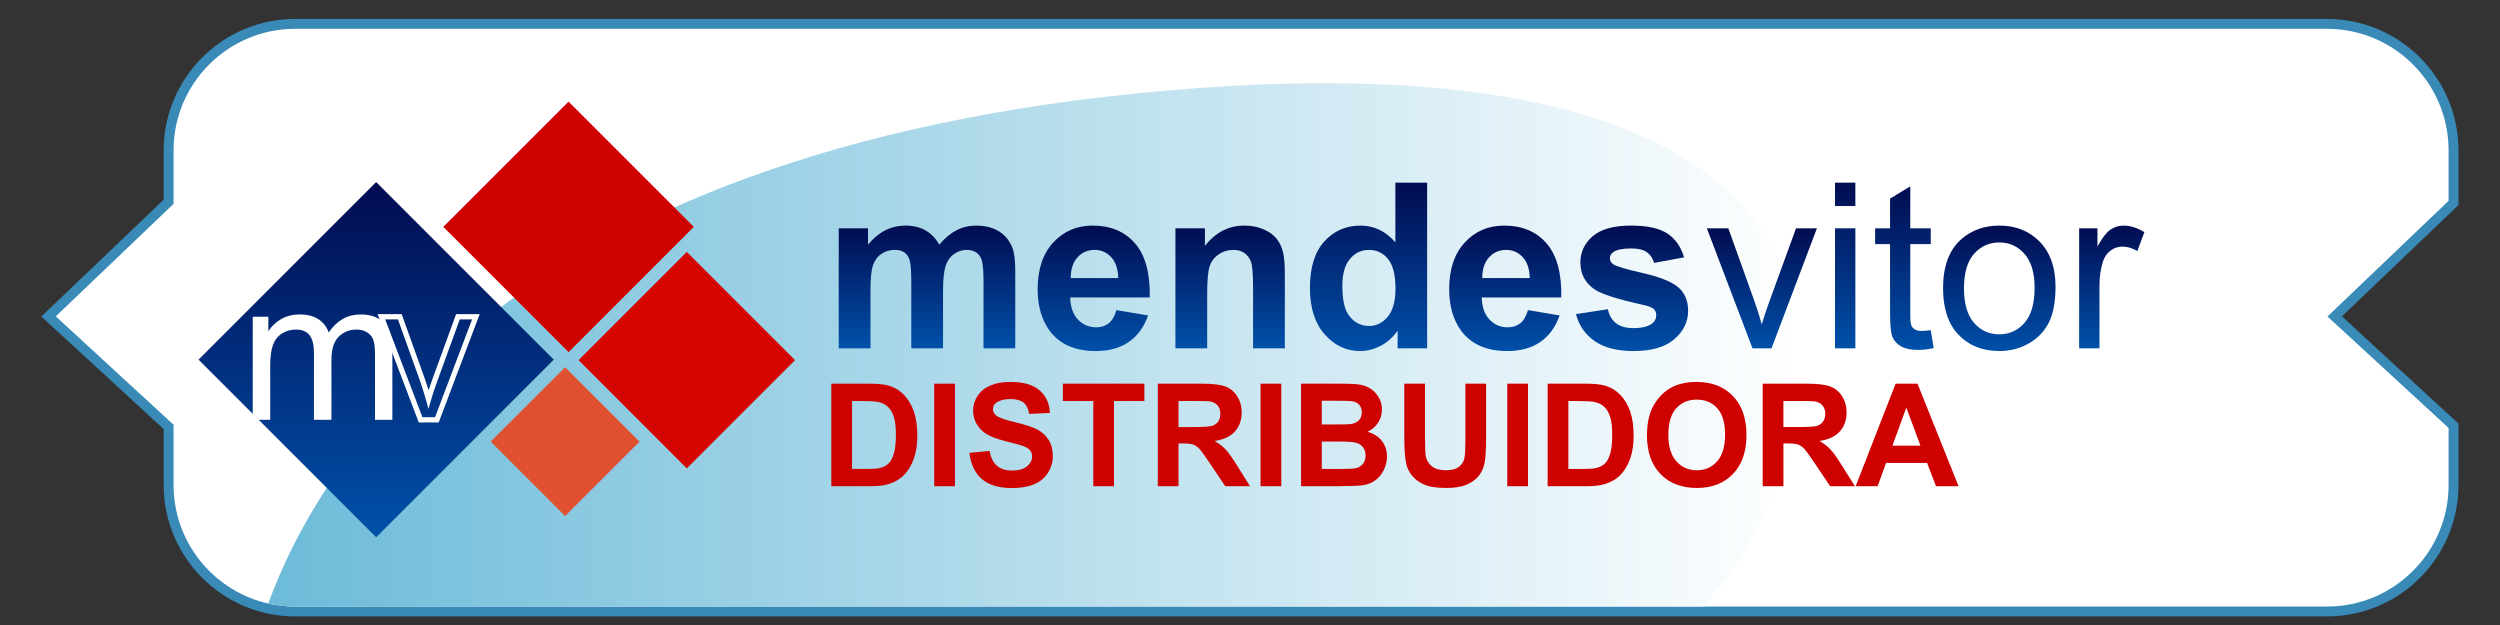
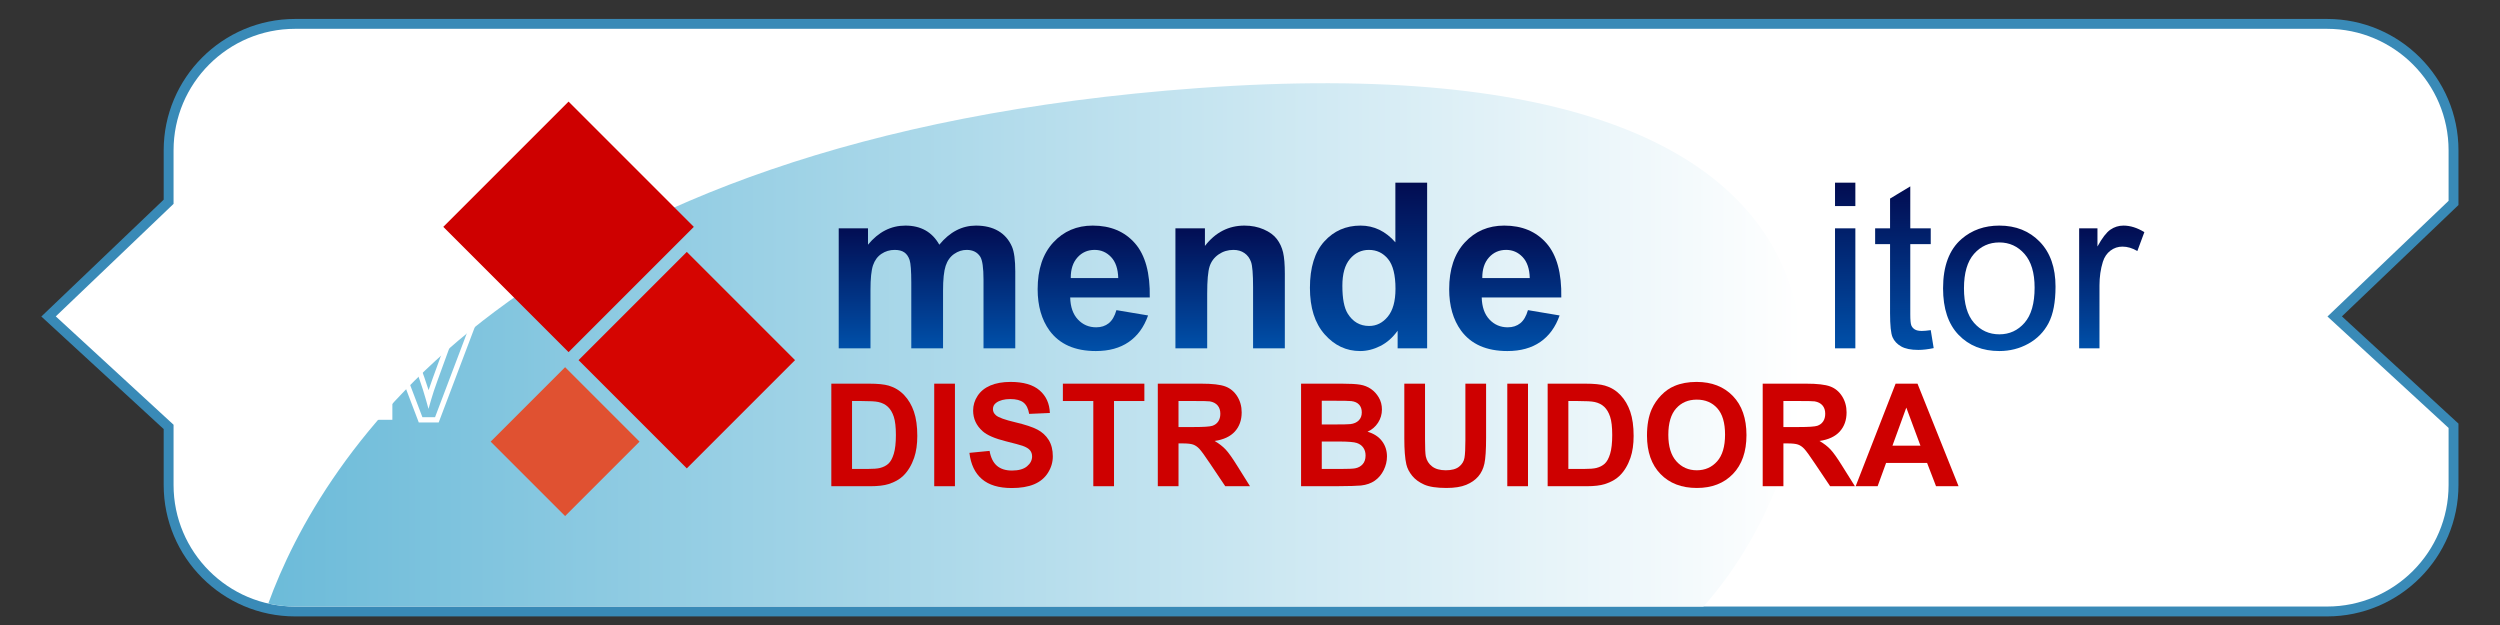
<svg xmlns="http://www.w3.org/2000/svg" version="1.1" id="Camada_1" x="0px" y="0px" viewBox="0 0 724 181" style="enable-background:new 0 0 724 181;" xml:space="preserve">
  <rect x="0" y="0" width="724" height="181" fill="#333333" stroke="none" />
  <g>
    <path style="fill:#FFFFFF;" d="M676.127,91.643l34.414-32.873V43.541c0-20.143-16.48-36.623-36.623-36.623H85.456   c-20.143,0-36.623,16.48-36.623,36.623v12.93v1.958L14.062,91.643l34.772,31.991v16.825c0,20.143,16.48,36.623,36.623,36.623   h588.462c20.143,0,36.623-16.48,36.623-36.623v-17.154L676.127,91.643z" />
  </g>
  <path style="fill:#398AB7;" d="M673.918,178.512H85.456c-20.982,0-38.053-17.071-38.053-38.053v-16.198L11.971,91.662l35.433-33.845  V43.541c0-20.982,17.07-38.053,38.053-38.053h588.462c20.982,0,38.053,17.07,38.053,38.053v15.84l-33.754,32.242l33.754,31.054  v17.782C711.971,161.441,694.9,178.512,673.918,178.512z" />
  <path style="fill:#FFFFFF;" d="M16.153,91.623l34.111,31.383v17.453c0,19.406,15.787,35.193,35.193,35.193h588.462  c19.406,0,35.193-15.787,35.193-35.193v-16.527l-35.075-32.27l35.075-33.504V43.541c0-19.406-15.787-35.193-35.193-35.193H85.456  c-19.406,0-35.193,15.787-35.193,35.193V59.04L16.153,91.623z" />
  <linearGradient id="SVGID_1_" gradientUnits="userSpaceOnUse" x1="77.697" y1="99.876" x2="521.879" y2="99.876">
    <stop offset="0" style="stop-color:#6CBBD9" />
    <stop offset="1" style="stop-color:#FFFFFF" />
  </linearGradient>
  <path style="fill:url(#SVGID_1_);" d="M346.977,25.508C148.385,39.93,92.689,133.54,77.697,174.779  c2.498,0.565,5.093,0.873,7.759,0.873h407.842C533.104,131.384,564.611,9.702,346.977,25.508z" />
  <g>
    <linearGradient id="SVGID_00000065071778034177556050000000785305671005138347_" gradientUnits="userSpaceOnUse" x1="268.458" y1="100.879" x2="268.458" y2="65.332">
      <stop offset="0" style="stop-color:#0050A9" />
      <stop offset="1" style="stop-color:#020C51" />
    </linearGradient>
    <path style="fill:url(#SVGID_00000065071778034177556050000000785305671005138347_);" d="M242.895,66.118h8.477v4.746   c3.033-3.687,6.645-5.531,10.835-5.531c2.226,0,4.157,0.458,5.793,1.375c1.637,0.916,2.979,2.302,4.026,4.156   c1.527-1.854,3.175-3.24,4.943-4.156c1.768-0.917,3.655-1.375,5.663-1.375c2.553,0,4.714,0.519,6.481,1.555   c1.768,1.036,3.088,2.558,3.96,4.566c0.633,1.484,0.949,3.885,0.949,7.201v22.225h-9.198V81.011c0-3.448-0.317-5.673-0.949-6.677   c-0.851-1.31-2.16-1.964-3.928-1.964c-1.288,0-2.499,0.392-3.633,1.179c-1.135,0.785-1.953,1.937-2.455,3.453   c-0.502,1.517-0.753,3.911-0.753,7.185v16.694h-9.198v-19.05c0-3.382-0.164-5.564-0.491-6.546   c-0.327-0.982-0.835-1.713-1.522-2.193c-0.687-0.48-1.62-0.72-2.799-0.72c-1.418,0-2.695,0.382-3.829,1.146   c-1.135,0.764-1.948,1.866-2.439,3.306c-0.491,1.44-0.737,3.829-0.737,7.168v16.89h-9.198V66.118z" />
    <linearGradient id="SVGID_00000036966938805689032590000012064585050059888038_" gradientUnits="userSpaceOnUse" x1="316.742" y1="101.665" x2="316.742" y2="65.332">
      <stop offset="0" style="stop-color:#0050A9" />
      <stop offset="1" style="stop-color:#020C51" />
    </linearGradient>
    <path style="fill:url(#SVGID_00000036966938805689032590000012064585050059888038_);" d="M323.317,89.816l9.165,1.538   c-1.179,3.361-3.039,5.919-5.581,7.675c-2.543,1.757-5.723,2.635-9.542,2.635c-6.044,0-10.518-1.975-13.42-5.924   c-2.291-3.164-3.437-7.157-3.437-11.98c0-5.761,1.506-10.272,4.517-13.535c3.011-3.262,6.819-4.893,11.423-4.893   c5.171,0,9.252,1.708,12.241,5.122c2.99,3.416,4.419,8.647,4.288,15.695H309.93c0.065,2.728,0.807,4.85,2.226,6.366   c1.418,1.517,3.186,2.275,5.303,2.275c1.44,0,2.651-0.392,3.633-1.178C322.073,92.827,322.815,91.562,323.317,89.816z    M323.841,80.52c-0.065-2.662-0.753-4.686-2.062-6.072c-1.309-1.386-2.902-2.079-4.779-2.079c-2.008,0-3.666,0.731-4.975,2.193   c-1.309,1.462-1.953,3.448-1.931,5.957H323.841z" />
    <linearGradient id="SVGID_00000008831429381888060840000004840047088666384302_" gradientUnits="userSpaceOnUse" x1="356.246" y1="100.879" x2="356.246" y2="65.332">
      <stop offset="0" style="stop-color:#0050A9" />
      <stop offset="1" style="stop-color:#020C51" />
    </linearGradient>
    <path style="fill:url(#SVGID_00000008831429381888060840000004840047088666384302_);" d="M372.088,100.879h-9.198V83.138   c0-3.753-0.196-6.181-0.589-7.282s-1.031-1.958-1.914-2.569c-0.884-0.611-1.948-0.917-3.192-0.917   c-1.593,0-3.023,0.436-4.288,1.309c-1.266,0.873-2.134,2.03-2.602,3.469c-0.47,1.44-0.704,4.103-0.704,7.987v15.744h-9.198V66.118   h8.543v5.106c3.033-3.927,6.852-5.892,11.456-5.892c2.029,0,3.884,0.366,5.564,1.096c1.681,0.732,2.951,1.665,3.814,2.798   c0.862,1.135,1.461,2.423,1.8,3.863c0.338,1.44,0.508,3.502,0.508,6.186V100.879z" />
    <linearGradient id="SVGID_00000073702734673927186490000018309933099448893108_" gradientUnits="userSpaceOnUse" x1="396.326" y1="101.665" x2="396.326" y2="52.894">
      <stop offset="0" style="stop-color:#0050A9" />
      <stop offset="1" style="stop-color:#020C51" />
    </linearGradient>
    <path style="fill:url(#SVGID_00000073702734673927186490000018309933099448893108_);" d="M413.297,100.879h-8.543v-5.106   c-1.419,1.986-3.093,3.465-5.024,4.435c-1.931,0.971-3.879,1.456-5.843,1.456c-3.993,0-7.414-1.609-10.261-4.828   c-2.848-3.218-4.272-7.708-4.272-13.469c0-5.892,1.385-10.37,4.157-13.436c2.771-3.065,6.273-4.598,10.507-4.598   c3.883,0,7.245,1.615,10.082,4.844V52.894h9.198V100.879z M388.748,82.746c0,3.71,0.512,6.394,1.539,8.052   c1.484,2.4,3.556,3.601,6.219,3.601c2.116,0,3.916-0.9,5.401-2.701c1.484-1.8,2.226-4.49,2.226-8.069   c0-3.993-0.721-6.868-2.16-8.624c-1.44-1.757-3.284-2.635-5.532-2.635c-2.183,0-4.01,0.867-5.482,2.602   C389.485,76.706,388.748,79.298,388.748,82.746z" />
    <linearGradient id="SVGID_00000183249442250119636640000010153008433411162001_" gradientUnits="userSpaceOnUse" x1="435.92" y1="101.665" x2="435.92" y2="65.332">
      <stop offset="0" style="stop-color:#0050A9" />
      <stop offset="1" style="stop-color:#020C51" />
    </linearGradient>
    <path style="fill:url(#SVGID_00000183249442250119636640000010153008433411162001_);" d="M442.495,89.816l9.165,1.538   c-1.179,3.361-3.039,5.919-5.581,7.675c-2.543,1.757-5.723,2.635-9.542,2.635c-6.044,0-10.518-1.975-13.42-5.924   c-2.292-3.164-3.437-7.157-3.437-11.98c0-5.761,1.506-10.272,4.517-13.535c3.011-3.262,6.819-4.893,11.424-4.893   c5.171,0,9.251,1.708,12.241,5.122c2.99,3.416,4.419,8.647,4.288,15.695h-23.044c0.066,2.728,0.807,4.85,2.226,6.366   c1.419,1.517,3.186,2.275,5.303,2.275c1.44,0,2.651-0.392,3.633-1.178C441.251,92.827,441.993,91.562,442.495,89.816z    M443.018,80.52c-0.065-2.662-0.753-4.686-2.062-6.072c-1.309-1.386-2.902-2.079-4.779-2.079c-2.007,0-3.666,0.731-4.975,2.193   c-1.309,1.462-1.954,3.448-1.931,5.957H443.018z" />
    <linearGradient id="SVGID_00000005260948619117265980000003719387226805555340_" gradientUnits="userSpaceOnUse" x1="472.641" y1="101.665" x2="472.641" y2="65.332">
      <stop offset="0" style="stop-color:#0050A9" />
      <stop offset="1" style="stop-color:#020C51" />
    </linearGradient>
-     <path style="fill:url(#SVGID_00000005260948619117265980000003719387226805555340_);" d="M456.406,90.961l9.23-1.407   c0.393,1.79,1.189,3.148,2.389,4.075c1.2,0.928,2.881,1.392,5.041,1.392c2.378,0,4.168-0.436,5.368-1.31   c0.807-0.61,1.211-1.429,1.211-2.455c0-0.698-0.219-1.276-0.655-1.734c-0.458-0.436-1.484-0.84-3.077-1.211   c-7.419-1.637-12.122-3.131-14.107-4.484c-2.75-1.877-4.124-4.485-4.124-7.823c0-3.011,1.189-5.542,3.567-7.594   c2.378-2.051,6.066-3.076,11.064-3.076c4.757,0,8.292,0.775,10.605,2.324c2.312,1.55,3.906,3.841,4.779,6.874l-8.674,1.604   c-0.371-1.352-1.075-2.389-2.111-3.11c-1.036-0.72-2.515-1.08-4.435-1.08c-2.422,0-4.157,0.339-5.204,1.015   c-0.698,0.48-1.047,1.102-1.047,1.866c0,0.654,0.305,1.211,0.917,1.669c0.829,0.611,3.693,1.473,8.592,2.585   c4.898,1.113,8.319,2.477,10.261,4.092c1.92,1.637,2.881,3.917,2.881,6.841c0,3.186-1.332,5.924-3.994,8.216   c-2.662,2.291-6.601,3.437-11.816,3.437c-4.735,0-8.483-0.96-11.243-2.88C459.063,96.864,457.257,94.257,456.406,90.961z" />
  </g>
  <g>
    <g>
      <path style="fill:#CE0000;" d="M240.752,111.11h10.96c2.471,0,4.355,0.189,5.652,0.568c1.742,0.513,3.234,1.425,4.477,2.735    c1.242,1.31,2.188,2.914,2.837,4.811c0.648,1.898,0.972,4.237,0.972,7.019c0,2.445-0.304,4.552-0.912,6.321    c-0.743,2.161-1.803,3.91-3.181,5.247c-1.04,1.013-2.445,1.803-4.214,2.37c-1.324,0.418-3.093,0.628-5.308,0.628h-11.284V111.11z     M246.749,116.135v19.671h4.477c1.674,0,2.883-0.094,3.626-0.283c0.973-0.243,1.779-0.655,2.421-1.236    c0.641-0.58,1.165-1.536,1.57-2.866c0.405-1.33,0.608-3.143,0.608-5.44c0-2.296-0.202-4.058-0.608-5.288    c-0.405-1.229-0.972-2.188-1.702-2.877c-0.73-0.688-1.655-1.155-2.776-1.398c-0.838-0.189-2.478-0.283-4.923-0.283H246.749z" />
      <path style="fill:#CE0000;" d="M270.553,140.809V111.11h5.997v29.699H270.553z" />
      <path style="fill:#CE0000;" d="M280.743,131.146l5.835-0.568c0.351,1.958,1.063,3.397,2.137,4.316    c1.074,0.918,2.522,1.378,4.345,1.378c1.931,0,3.386-0.408,4.366-1.226c0.979-0.817,1.469-1.773,1.469-2.866    c0-0.702-0.206-1.3-0.618-1.793c-0.412-0.493-1.131-0.922-2.157-1.287c-0.702-0.243-2.303-0.675-4.801-1.297    c-3.215-0.797-5.47-1.776-6.766-2.937c-1.823-1.634-2.735-3.626-2.735-5.976c0-1.512,0.428-2.928,1.286-4.244    c0.857-1.317,2.093-2.319,3.707-3.008c1.614-0.689,3.562-1.033,5.845-1.033c3.727,0,6.533,0.817,8.417,2.451    c1.884,1.634,2.873,3.815,2.968,6.543l-5.996,0.264c-0.257-1.526-0.807-2.624-1.651-3.292c-0.844-0.669-2.11-1.003-3.798-1.003    c-1.742,0-3.107,0.358-4.092,1.074c-0.635,0.459-0.952,1.074-0.952,1.844c0,0.702,0.297,1.304,0.892,1.803    c0.756,0.635,2.593,1.297,5.51,1.985c2.917,0.689,5.075,1.401,6.472,2.137c1.398,0.737,2.492,1.743,3.282,3.019    c0.79,1.276,1.185,2.853,1.185,4.73c0,1.702-0.473,3.296-1.418,4.781c-0.946,1.486-2.283,2.59-4.011,3.312    c-1.729,0.723-3.883,1.084-6.463,1.084c-3.755,0-6.638-0.867-8.65-2.603C282.336,136.998,281.134,134.468,280.743,131.146z" />
      <path style="fill:#CE0000;" d="M316.621,140.809v-24.675h-8.813v-5.024h23.601v5.024h-8.792v24.675H316.621z" />
      <path style="fill:#CE0000;" d="M335.299,140.809V111.11h12.622c3.173,0,5.48,0.267,6.918,0.8c1.438,0.534,2.59,1.482,3.454,2.847    c0.864,1.364,1.297,2.924,1.297,4.679c0,2.229-0.655,4.069-1.965,5.521c-1.311,1.452-3.269,2.367-5.875,2.745    c1.297,0.757,2.367,1.587,3.211,2.492c0.844,0.905,1.982,2.512,3.414,4.822l3.627,5.794h-7.171l-4.336-6.463    c-1.54-2.309-2.593-3.765-3.16-4.365c-0.567-0.601-1.168-1.013-1.803-1.236c-0.635-0.223-1.641-0.334-3.018-0.334h-1.216v12.398    H335.299z M341.296,123.67h4.436c2.877,0,4.672-0.121,5.389-0.364c0.716-0.243,1.276-0.661,1.681-1.256    c0.405-0.594,0.608-1.337,0.608-2.228c0-1-0.267-1.806-0.801-2.421c-0.533-0.614-1.286-1.003-2.259-1.165    c-0.486-0.068-1.945-0.101-4.376-0.101h-4.679V123.67z" />
-       <path style="fill:#CE0000;" d="M365.059,140.809V111.11h5.996v29.699H365.059z" />
      <path style="fill:#CE0000;" d="M376.789,111.11h11.872c2.35,0,4.102,0.098,5.257,0.294c1.155,0.196,2.188,0.605,3.1,1.225    c0.911,0.621,1.671,1.449,2.279,2.482c0.607,1.033,0.911,2.191,0.911,3.474c0,1.391-0.374,2.667-1.124,3.828    c-0.749,1.162-1.766,2.033-3.049,2.613c1.81,0.527,3.201,1.425,4.173,2.694c0.973,1.27,1.459,2.762,1.459,4.478    c0,1.35-0.314,2.664-0.943,3.94c-0.628,1.276-1.486,2.296-2.573,3.059c-1.087,0.763-2.428,1.233-4.021,1.408    c-1,0.108-3.41,0.175-7.232,0.202h-10.109V111.11z M382.786,116.054v6.868h3.93c2.336,0,3.788-0.034,4.355-0.101    c1.026-0.121,1.833-0.476,2.421-1.064c0.587-0.587,0.881-1.36,0.881-2.319c0-0.918-0.253-1.664-0.76-2.238    c-0.506-0.574-1.26-0.922-2.259-1.043c-0.594-0.068-2.303-0.101-5.126-0.101H382.786z M382.786,127.864v7.942h5.551    c2.16,0,3.532-0.061,4.112-0.182c0.891-0.162,1.617-0.557,2.178-1.185c0.56-0.628,0.841-1.469,0.841-2.523    c0-0.891-0.216-1.647-0.649-2.268s-1.056-1.074-1.873-1.357c-0.818-0.283-2.59-0.426-5.318-0.426H382.786z" />
      <path style="fill:#CE0000;" d="M406.691,111.11h5.997v16.085c0,2.553,0.074,4.207,0.223,4.964    c0.256,1.216,0.867,2.191,1.834,2.927c0.965,0.737,2.285,1.105,3.96,1.105c1.702,0,2.985-0.348,3.849-1.044    c0.864-0.695,1.384-1.549,1.56-2.562c0.175-1.013,0.263-2.694,0.263-5.045v-16.43h5.997v15.6c0,3.565-0.163,6.084-0.487,7.556    c-0.324,1.473-0.922,2.715-1.793,3.728c-0.871,1.013-2.036,1.82-3.495,2.421c-1.459,0.601-3.363,0.901-5.713,0.901    c-2.836,0-4.987-0.327-6.452-0.982c-1.466-0.655-2.624-1.505-3.474-2.553c-0.851-1.047-1.412-2.144-1.681-3.292    c-0.392-1.702-0.588-4.214-0.588-7.536V111.11z" />
      <path style="fill:#CE0000;" d="M436.512,140.809V111.11h5.996v29.699H436.512z" />
      <path style="fill:#CE0000;" d="M448.2,111.11h10.96c2.472,0,4.355,0.189,5.652,0.568c1.743,0.513,3.235,1.425,4.478,2.735    c1.242,1.31,2.188,2.914,2.836,4.811c0.648,1.898,0.973,4.237,0.973,7.019c0,2.445-0.304,4.552-0.912,6.321    c-0.743,2.161-1.803,3.91-3.181,5.247c-1.04,1.013-2.444,1.803-4.214,2.37c-1.324,0.418-3.092,0.628-5.307,0.628H448.2V111.11z     M454.197,116.135v19.671h4.477c1.674,0,2.884-0.094,3.627-0.283c0.972-0.243,1.779-0.655,2.421-1.236    c0.641-0.58,1.165-1.536,1.57-2.866c0.405-1.33,0.607-3.143,0.607-5.44c0-2.296-0.202-4.058-0.607-5.288    c-0.406-1.229-0.973-2.188-1.702-2.877c-0.729-0.688-1.654-1.155-2.775-1.398c-0.837-0.189-2.479-0.283-4.922-0.283H454.197z" />
      <path style="fill:#CE0000;" d="M476.968,126.142c0-3.025,0.452-5.564,1.357-7.617c0.675-1.513,1.598-2.87,2.766-4.072    c1.168-1.202,2.448-2.093,3.839-2.674c1.85-0.783,3.984-1.175,6.402-1.175c4.376,0,7.877,1.357,10.504,4.072    c2.627,2.715,3.941,6.49,3.941,11.324c0,4.795-1.304,8.546-3.91,11.254c-2.607,2.708-6.091,4.062-10.454,4.062    c-4.416,0-7.928-1.347-10.535-4.041C478.271,134.58,476.968,130.87,476.968,126.142z M483.147,125.94    c0,3.363,0.776,5.912,2.33,7.648c1.553,1.736,3.525,2.604,5.915,2.604s4.352-0.862,5.885-2.583    c1.533-1.722,2.299-4.305,2.299-7.749c0-3.403-0.746-5.943-2.238-7.618c-1.493-1.674-3.474-2.511-5.946-2.511    s-4.464,0.848-5.976,2.542C483.903,119.967,483.147,122.523,483.147,125.94z" />
      <path style="fill:#CE0000;" d="M510.476,140.809V111.11h12.622c3.173,0,5.48,0.267,6.918,0.8c1.438,0.534,2.59,1.482,3.454,2.847    c0.864,1.364,1.297,2.924,1.297,4.679c0,2.229-0.655,4.069-1.965,5.521c-1.311,1.452-3.269,2.367-5.875,2.745    c1.297,0.757,2.367,1.587,3.211,2.492c0.844,0.905,1.982,2.512,3.414,4.822l3.627,5.794h-7.171l-4.336-6.463    c-1.54-2.309-2.593-3.765-3.16-4.365c-0.567-0.601-1.168-1.013-1.803-1.236c-0.635-0.223-1.641-0.334-3.018-0.334h-1.216v12.398    H510.476z M516.473,123.67h4.436c2.877,0,4.672-0.121,5.389-0.364c0.716-0.243,1.276-0.661,1.681-1.256    c0.405-0.594,0.608-1.337,0.608-2.228c0-1-0.267-1.806-0.801-2.421c-0.533-0.614-1.286-1.003-2.259-1.165    c-0.486-0.068-1.945-0.101-4.376-0.101h-4.679V123.67z" />
      <path style="fill:#CE0000;" d="M567.2,140.809h-6.523l-2.593-6.746h-11.872l-2.451,6.746H537.4l11.568-29.699h6.341L567.2,140.809    z M556.159,129.059l-4.092-11.021l-4.011,11.021H556.159z" />
    </g>
  </g>
  <g>
    <linearGradient id="SVGID_00000182507099974446473900000008254897482111175856_" gradientUnits="userSpaceOnUse" x1="510.242" y1="100.879" x2="510.242" y2="66.118">
      <stop offset="0" style="stop-color:#0050A9" />
      <stop offset="1" style="stop-color:#020C51" />
    </linearGradient>
-     <path style="fill:url(#SVGID_00000182507099974446473900000008254897482111175856_);" d="M507.525,100.88l-13.223-34.761h6.219   l7.463,20.817c0.806,2.248,1.549,4.582,2.225,7.005c0.524-1.834,1.255-4.037,2.193-6.612l7.725-21.21h6.056l-13.159,34.761H507.525   z" />
    <linearGradient id="SVGID_00000073718229274722863260000004411749098310930055_" gradientUnits="userSpaceOnUse" x1="534.366" y1="100.879" x2="534.366" y2="52.894">
      <stop offset="0" style="stop-color:#0050A9" />
      <stop offset="1" style="stop-color:#020C51" />
    </linearGradient>
-     <path style="fill:url(#SVGID_00000073718229274722863260000004411749098310930055_);" d="M531.42,59.669v-6.775h5.892v6.775H531.42   z M531.42,100.88V66.118h5.892v34.761H531.42z" />
+     <path style="fill:url(#SVGID_00000073718229274722863260000004411749098310930055_);" d="M531.42,59.669v-6.775h5.892v6.775H531.42   z M531.42,100.88V66.118h5.892v34.761z" />
    <linearGradient id="SVGID_00000047738495948266184480000000854667290042811287_" gradientUnits="userSpaceOnUse" x1="551.517" y1="101.338" x2="551.517" y2="53.975">
      <stop offset="0" style="stop-color:#0050A9" />
      <stop offset="1" style="stop-color:#020C51" />
    </linearGradient>
    <path style="fill:url(#SVGID_00000047738495948266184480000000854667290042811287_);" d="M559.143,95.609l0.851,5.204   c-1.658,0.349-3.142,0.524-4.451,0.524c-2.139,0-3.797-0.339-4.975-1.015s-2.008-1.565-2.488-2.668   c-0.48-1.101-0.72-3.421-0.72-6.956V70.701h-4.321v-4.582h4.321v-8.609l5.859-3.534v12.143h5.924v4.582h-5.924v20.326   c0,1.681,0.103,2.761,0.311,3.24c0.207,0.48,0.545,0.862,1.014,1.146c0.469,0.284,1.14,0.426,2.013,0.426   C557.213,95.839,558.074,95.762,559.143,95.609z" />
    <linearGradient id="SVGID_00000139261357799342020750000016133454644209775525_" gradientUnits="userSpaceOnUse" x1="578.995" y1="101.665" x2="578.995" y2="65.333">
      <stop offset="0" style="stop-color:#0050A9" />
      <stop offset="1" style="stop-color:#020C51" />
    </linearGradient>
    <path style="fill:url(#SVGID_00000139261357799342020750000016133454644209775525_);" d="M562.711,83.499   c0-6.437,1.789-11.205,5.368-14.304c2.989-2.575,6.633-3.863,10.933-3.863c4.779,0,8.684,1.566,11.718,4.697   c3.032,3.132,4.55,7.458,4.55,12.978c0,4.473-0.671,7.992-2.013,10.556c-1.342,2.565-3.296,4.556-5.859,5.974   s-5.362,2.127-8.395,2.127c-4.867,0-8.8-1.56-11.8-4.681C564.211,93.864,562.711,89.369,562.711,83.499z M568.767,83.499   c0,4.452,0.971,7.785,2.913,10c1.942,2.215,4.386,3.322,7.332,3.322c2.923,0,5.357-1.113,7.299-3.339   c1.942-2.226,2.913-5.619,2.913-10.179c0-4.299-0.977-7.555-2.929-9.771c-1.954-2.215-4.381-3.322-7.283-3.322   c-2.946,0-5.39,1.102-7.332,3.306C569.737,75.72,568.767,79.047,568.767,83.499z" />
    <linearGradient id="SVGID_00000183956647411798770160000003117672785714984344_" gradientUnits="userSpaceOnUse" x1="611.564" y1="100.879" x2="611.564" y2="65.333">
      <stop offset="0" style="stop-color:#0050A9" />
      <stop offset="1" style="stop-color:#020C51" />
    </linearGradient>
    <path style="fill:url(#SVGID_00000183956647411798770160000003117672785714984344_);" d="M602.121,100.88V66.118h5.302v5.27   c1.353-2.466,2.602-4.092,3.748-4.878c1.146-0.785,2.406-1.178,3.781-1.178c1.985,0,4.004,0.633,6.055,1.898l-2.029,5.466   c-1.44-0.851-2.88-1.277-4.321-1.277c-1.288,0-2.444,0.388-3.469,1.163c-1.026,0.774-1.757,1.849-2.193,3.224   c-0.655,2.095-0.982,4.386-0.982,6.874v18.199H602.121z" />
  </g>
  <linearGradient id="SVGID_00000013902035000039464600000005095433089865161658_" gradientUnits="userSpaceOnUse" x1="108.933" y1="155.59" x2="108.933" y2="52.719">
    <stop offset="0" style="stop-color:#0050A9" />
    <stop offset="1" style="stop-color:#020C51" />
  </linearGradient>
-   <polygon style="fill:url(#SVGID_00000013902035000039464600000005095433089865161658_);" points="108.933,52.719 160.369,104.155   108.933,155.59 57.497,104.155 " />
  <rect x="139.006" y="40.067" transform="matrix(0.707 0.707 -0.707 0.707 94.702 -97.184)" style="fill:#CE0000;" width="51.312" height="51.312" />
  <rect x="148.416" y="112.682" transform="matrix(0.707 0.707 -0.707 0.707 138.392 -78.256)" style="fill:#E05131;" width="30.487" height="30.487" />
  <rect x="176.736" y="82.161" transform="matrix(0.707 0.707 -0.707 0.707 132.032 -110.09)" style="fill:#D50501;" width="44.341" height="44.341" />
  <g>
    <g>
      <path style="fill:#FFFFFF;" d="M73.192,121.576V91.735h4.524v4.187c0.937-1.461,2.182-2.636,3.737-3.527    c1.555-0.889,3.325-1.334,5.311-1.334c2.211,0,4.023,0.459,5.437,1.377c1.414,0.918,2.412,2.202,2.993,3.85    c2.361-3.484,5.433-5.226,9.217-5.226c2.96,0,5.236,0.82,6.828,2.458c1.592,1.639,2.389,4.163,2.389,7.573v20.484h-5.03v-18.798    c0-2.023-0.164-3.479-0.492-4.37c-0.328-0.89-0.923-1.606-1.784-2.15c-0.862-0.543-1.873-0.815-3.035-0.815    c-2.098,0-3.84,0.698-5.226,2.093c-1.387,1.396-2.08,3.63-2.08,6.702v17.337h-5.058v-19.388c0-2.248-0.412-3.934-1.236-5.058    c-0.825-1.124-2.173-1.686-4.046-1.686c-1.424,0-2.74,0.375-3.948,1.124c-1.208,0.75-2.084,1.846-2.627,3.288    c-0.544,1.443-0.815,3.522-0.815,6.238v15.483H73.192z" />
    </g>
    <g>
      <path style="fill:#FFFFFF;" d="M127.048,122.337h-5.772l-11.932-31.364h6.979l6.587,18.376c0.423,1.178,0.828,2.394,1.212,3.634    c0.332-1.01,0.716-2.113,1.149-3.3l6.814-18.709h6.834L127.048,122.337z M122.326,120.814h3.669l10.719-28.318h-3.562    l-6.449,17.707c-0.797,2.189-1.425,4.081-1.865,5.625l-0.74,2.593l-0.726-2.597c-0.573-2.049-1.21-4.055-1.894-5.961    l-6.226-17.366h-3.698L122.326,120.814z" />
    </g>
  </g>
</svg>